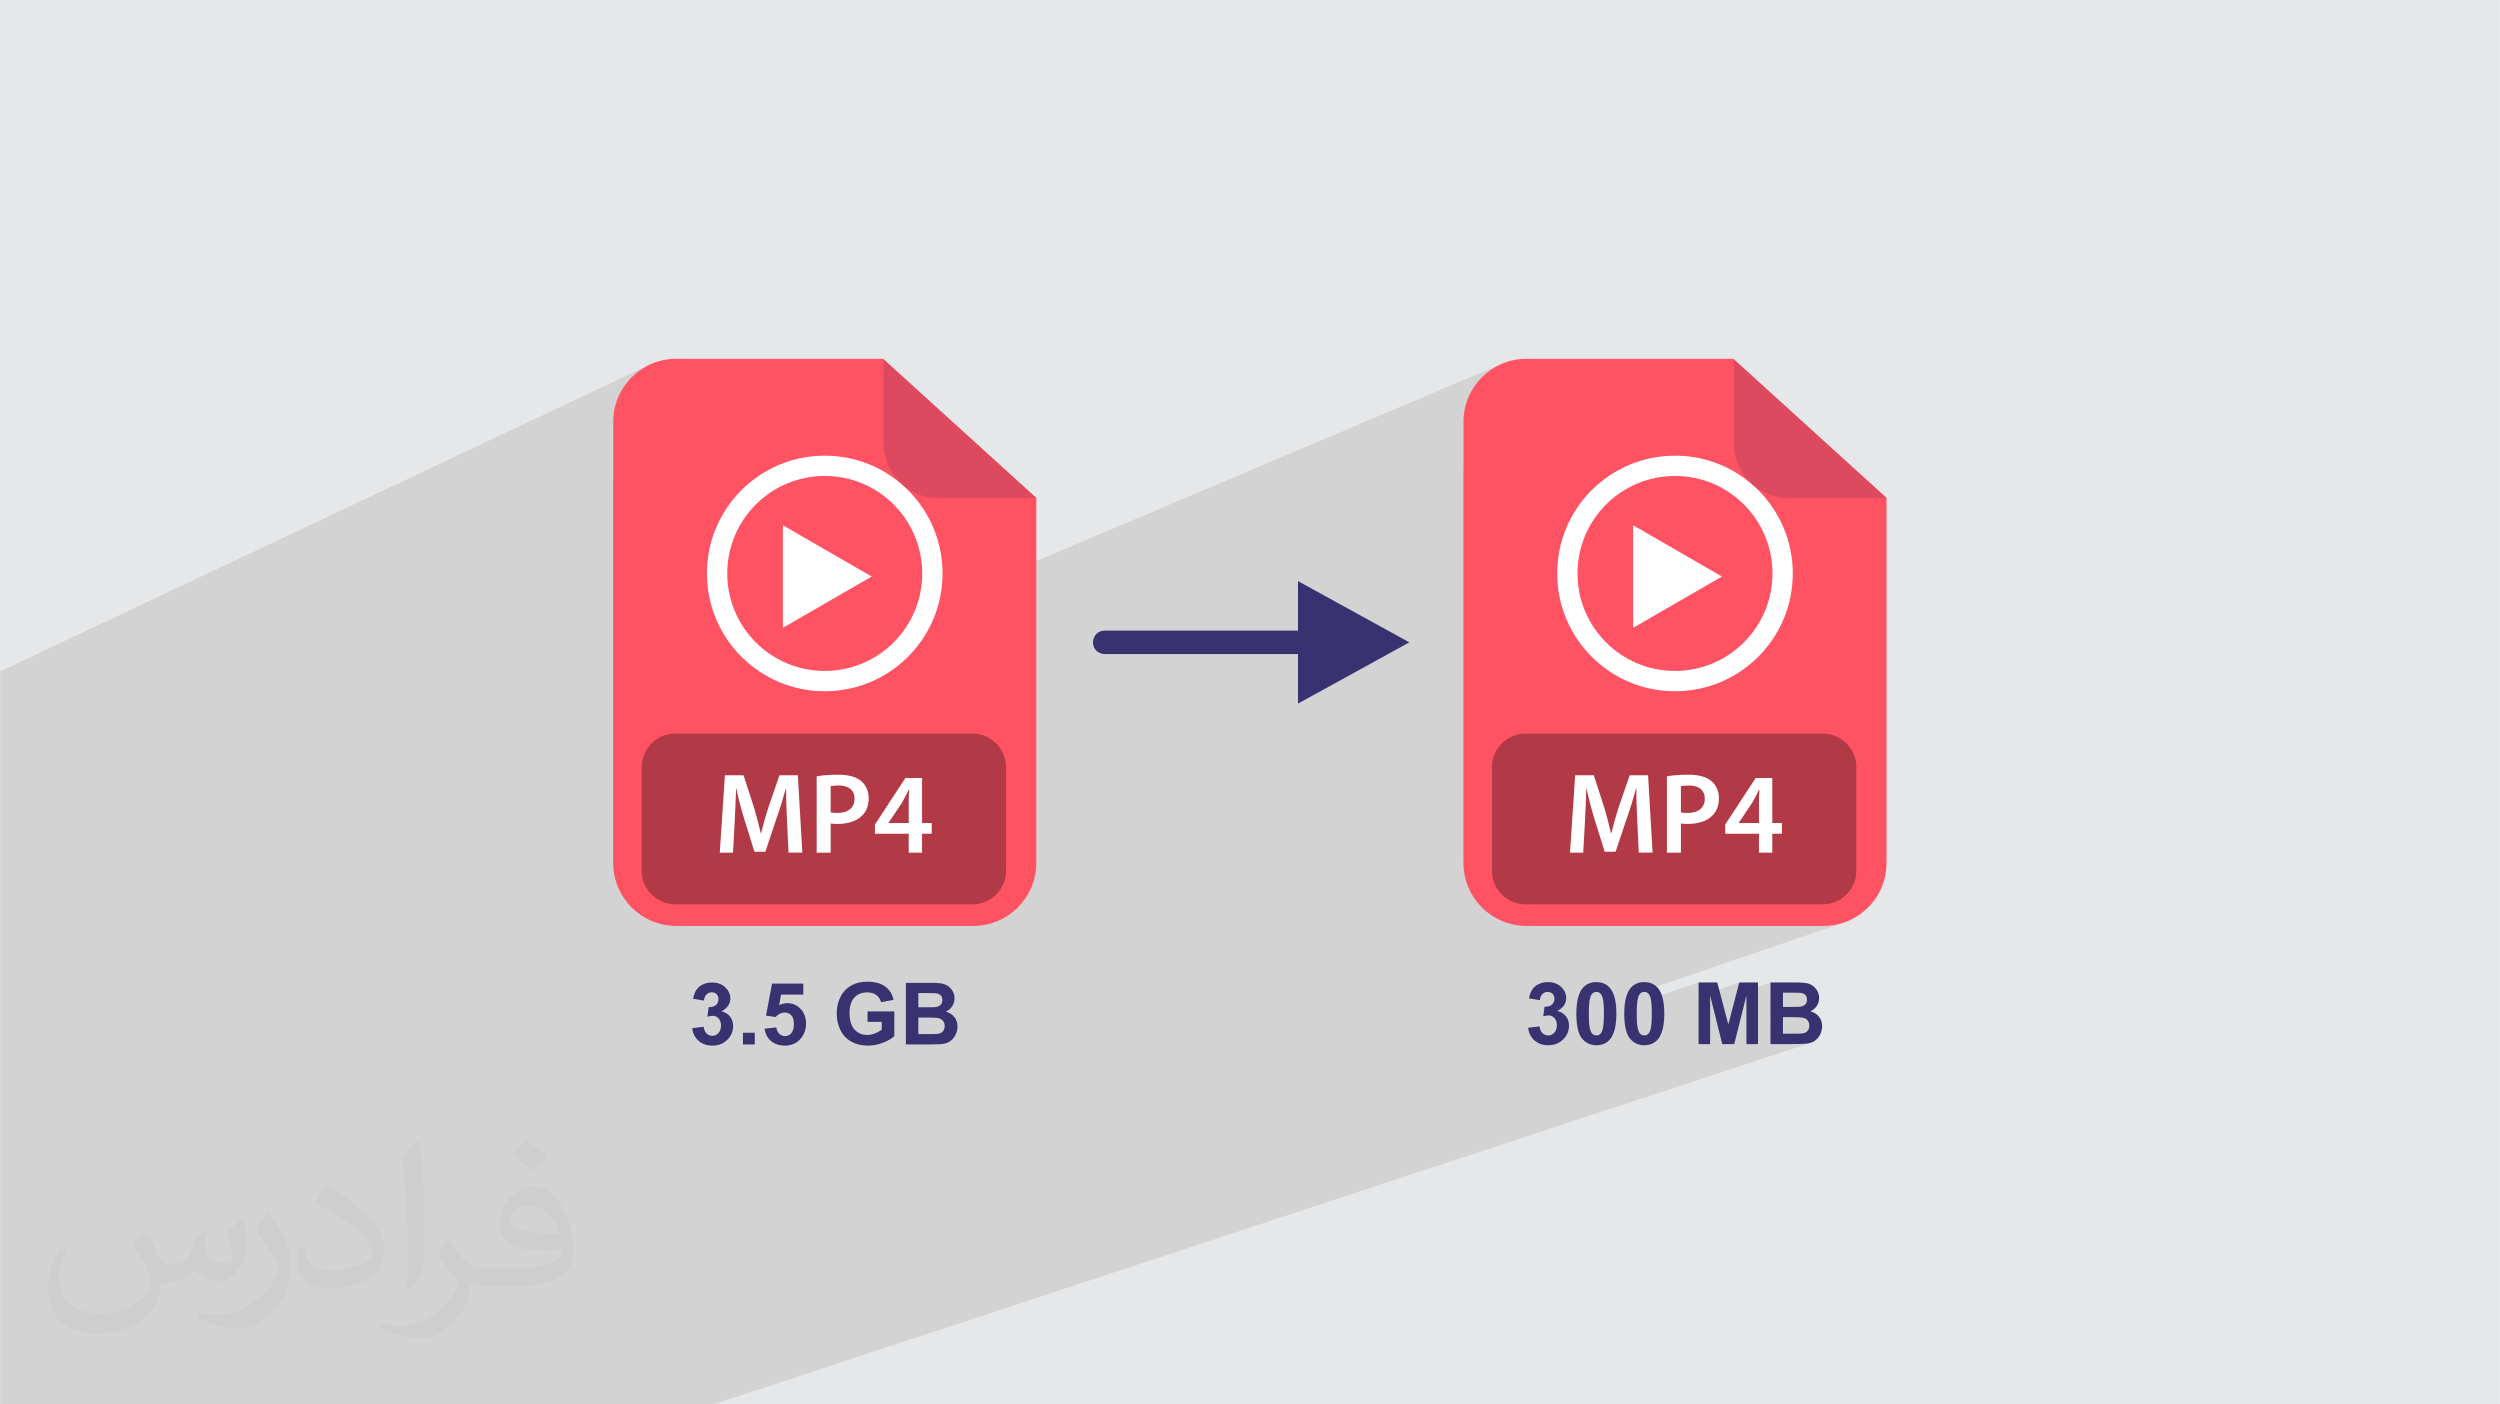
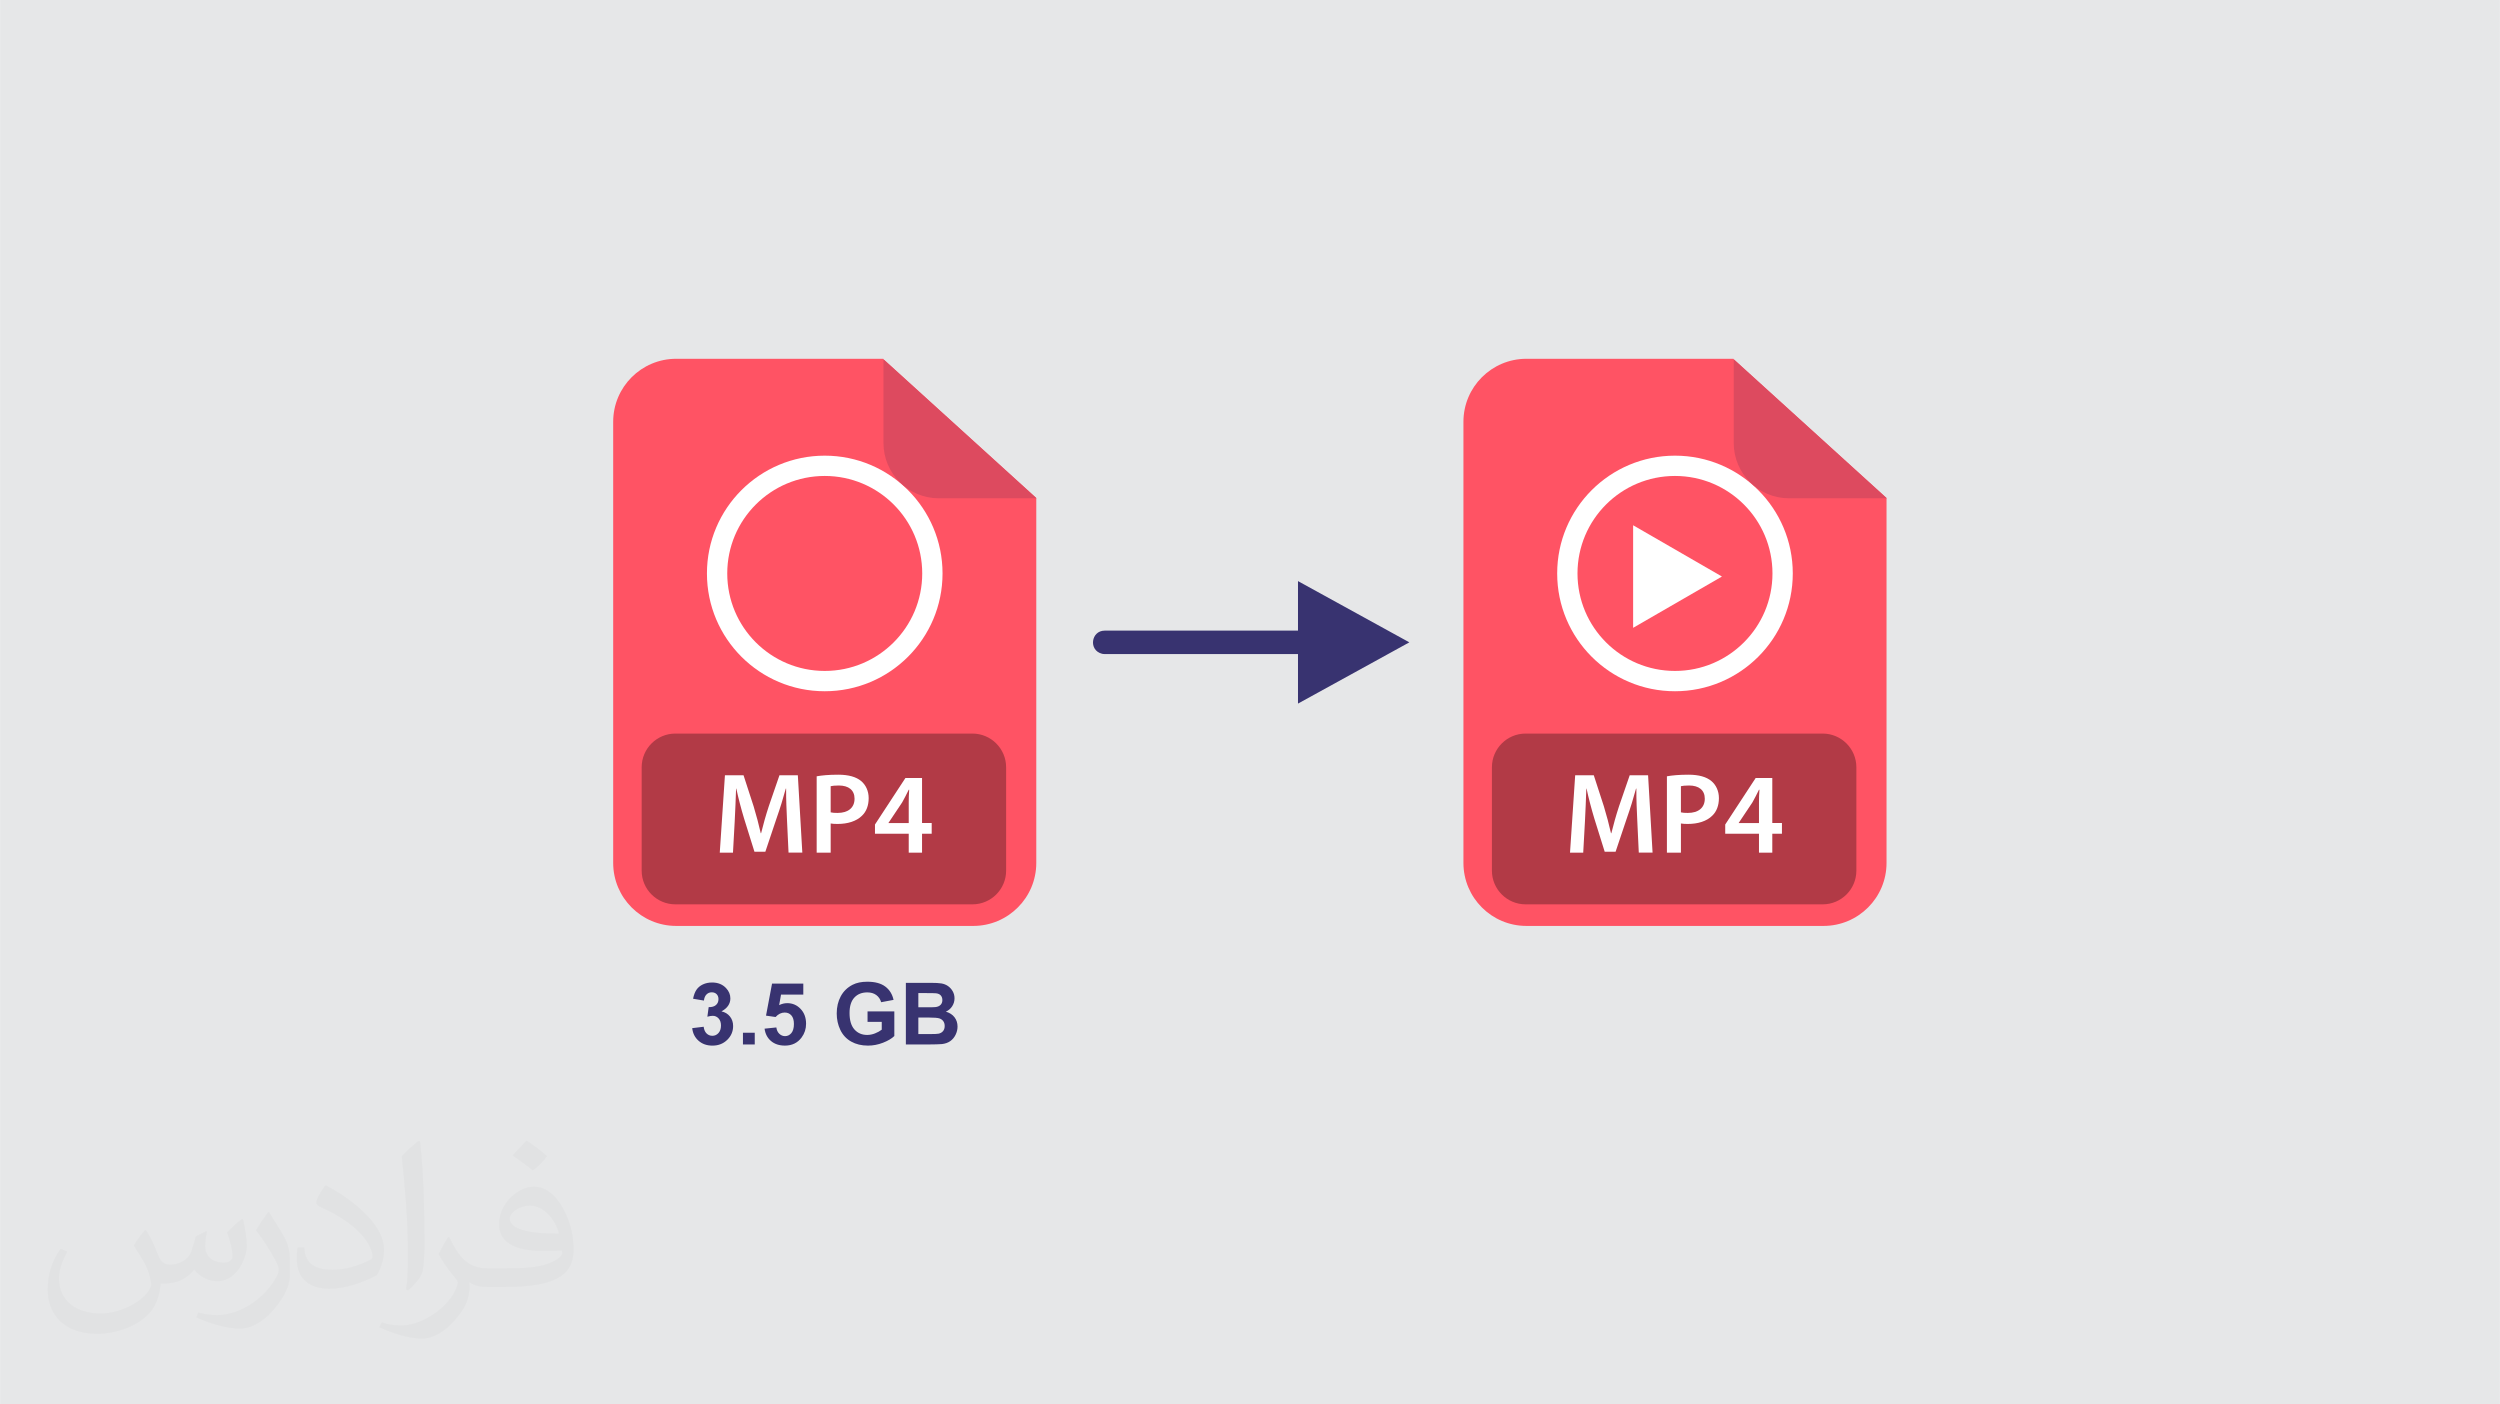
<svg xmlns="http://www.w3.org/2000/svg" xml:space="preserve" width="3.708in" height="2.083in" version="1.0" style="shape-rendering:geometricPrecision; text-rendering:geometricPrecision; image-rendering:optimizeQuality; fill-rule:evenodd; clip-rule:evenodd" viewBox="0 0 3702.73 2080.18">
  <defs>
    <style type="text/css">
   
    .fil0 {fill:#E6E7E8}
    .fil7 {fill:#383370;fill-rule:nonzero}
    .fil5 {fill:#B23A46;fill-rule:nonzero}
    .fil6 {fill:#DD4A5F;fill-rule:nonzero}
    .fil3 {fill:#FF5364;fill-rule:nonzero}
    .fil4 {fill:white;fill-rule:nonzero}
    .fil2 {fill:#373435;fill-opacity:0.031}
    .fil1 {fill:#2B2A29;fill-opacity:0.102}
   
  </style>
  </defs>
  <g id="Layer_x0020_1">
    <polygon class="fil0" points="-0,0 3702.73,0 3702.73,2080.18 -0,2080.18 " />
-     <polygon class="fil1" points="904.19,2080.18 879.44,2080.18 855.33,2080.18 828.23,2080.18 814.37,2080.18 793.41,2080.18 792.62,2080.18 773.89,2080.18 752.65,2080.18 746.54,2080.18 734.38,2080.18 731.76,2080.18 691.21,2080.18 682.92,2080.18 648.01,2080.18 645.27,2080.18 634.64,2080.18 632.29,2080.18 611.29,2080.18 608.44,2080.18 587.21,2080.18 580.98,2080.18 577.31,2080.18 560.58,2080.18 547.84,2080.18 547.08,2080.18 526.46,2080.18 524.93,2080.18 486.15,2080.18 475.72,2080.18 311.33,2080.18 295.21,2080.18 263.67,2080.18 258.39,2080.18 246.78,2080.18 230.76,2080.18 200.7,2080.18 194.82,2080.18 190.15,2080.18 189.98,2080.18 183.74,2080.18 166.37,2080.18 159.32,2080.18 149.69,2080.18 127.07,2080.18 122.41,2080.18 118.5,2080.18 112.53,2080.18 105.3,2080.18 102.75,2080.18 84.83,2080.18 84.29,2080.18 82.41,2080.18 81.3,2080.18 66.43,2080.18 63.84,2080.18 51.6,2080.18 49.32,2080.18 42.46,2080.18 0.85,2080.18 -0,2080.18 -0,2079.85 -0,2075.64 -0,2074.02 -0,2072.93 -0,2069.96 -0,2069.73 -0,2058.48 -0,2056.41 -0,2056.26 -0,2055.11 -0,2042.66 -0,2040.92 -0,2037.59 -0,2034.49 -0,2034.38 -0,2027.59 -0,2017.12 -0,2013.44 -0,2011.75 -0,2011.47 -0,2009.86 -0,2006.87 -0,1999.61 -0,1992.66 -0,1985.44 -0,1979.85 -0,1978.98 -0,1976.61 -0,1973.57 -0,1971.55 -0,1966.79 -0,1960.87 -0,1960.35 -0,1951.94 -0,1950.61 -0,1949.18 -0,1945.12 -0,1940.78 -0,1940.66 -0,1940.18 -0,1938.3 -0,1937.98 -0,1936.34 -0,1934.57 -0,1934.02 -0,1933.46 -0,1926.65 -0,1926.51 -0,1925.11 -0,1924.9 -0,1919.47 -0,1913.66 -0,1913.26 -0,1905.65 -0,1895.05 -0,1894.45 -0,1894.16 -0,1893.46 -0,1882.24 -0,1874.42 -0,1874.15 -0,1864.25 -0,1863.05 -0,1859.96 -0,1848.77 -0,1813.33 -0,1798.53 -0,1796.54 -0,1791.71 -0,1778.78 -0,1773.82 -0,1771.93 -0,1767.35 -0,1766.96 -0,1753.02 -0,1751.24 -0,1749.45 -0,1743.89 -0,1740.62 -0,1737.4 -0,1736.34 -0,1734.95 -0,1730.95 -0,1729.05 -0,1726.48 -0,1721.7 -0,1717 -0,1715.5 -0,1712.76 -0,1709.77 -0,1709.68 -0,1709.53 -0,1705.82 -0,1704.98 -0,1699.41 -0,1692.79 -0,1692.72 -0,1692.48 -0,1692.3 -0,1690.08 -0,1688.62 -0,1686.35 -0,1677.73 -0,1669.83 -0,1666.97 -0,1666.65 -0,1663.52 -0,1660.02 -0,1656.86 -0,1647.92 -0,1644.22 -0,1642.95 -0,1642.74 -0,1642.55 -0,1636.81 -0,1635.05 -0,1621.44 -0,1615.6 -0,1615.47 -0,1605.64 -0,1591.53 -0,1548 -0,1532.3 -0,1519.08 -0,1508.15 -0,1507.79 -0,1503.91 -0,1481.42 -0,1445.87 -0,1427.48 -0,1410.19 -0,1400.92 -0,1345.99 -0,1322.81 -0,1291.28 -0,1241.84 -0,1238.31 -0,1223.84 -0,1208.76 -0,1132.13 -0,1131.15 -0,1048.71 -0,994.51 965.13,538.76 956.97,542.69 949.28,547.37 942.09,552.74 935.46,558.76 929.44,565.4 924.07,572.58 919.39,580.28 915.46,588.44 912.32,597.01 910.02,605.96 908.61,615.23 908.13,624.77 908.13,714.66 1307.66,531.43 1308.48,532.17 1308.48,656.17 1308.9,664.54 1310.14,672.67 1312.16,680.52 1314.91,688.04 1318.36,695.2 1322.46,701.95 1327.18,708.26 1332.46,714.07 1338.28,719.36 1344.59,724.07 1351.34,728.17 1358.5,731.62 1366.02,734.38 1373.87,736.4 1382,737.64 1390.38,738.06 1535.22,738.06 1389.13,801.14 1390.45,805.79 1392.4,814.23 1393.94,822.82 1395.05,831.55 1395.72,840.41 1395.95,849.39 1395.72,858.37 1395.05,867.23 1393.94,875.96 1392.4,884.55 1390.66,892.11 2224.51,538.76 2216.35,542.69 2208.65,547.37 2201.47,552.74 2194.84,558.76 2188.82,565.4 2183.44,572.58 2178.77,580.28 2174.84,588.44 2171.7,597.01 2169.4,605.96 2167.99,615.23 2167.5,624.77 2167.5,696.37 2567.03,531.43 2567.85,532.17 2567.85,656.17 2568.28,664.54 2569.52,672.67 2571.54,680.52 2574.29,688.04 2577.74,695.2 2581.84,701.95 2586.56,708.26 2591.84,714.07 2597.66,719.36 2603.96,724.07 2610.71,728.17 2617.88,731.62 2625.4,734.38 2633.25,736.4 2641.38,737.64 2649.75,738.06 2794.6,738.06 2646.84,795.6 2647.48,797.51 2649.83,805.79 2651.78,814.23 2653.31,822.82 2654.42,831.55 2655.09,840.41 2655.32,849.39 2655.09,858.37 2654.42,867.23 2653.31,875.96 2651.78,884.55 2649.83,892.99 2647.48,901.28 2644.74,909.38 2641.61,917.3 2638.12,925.03 2634.26,932.56 2630.06,939.86 2625.53,946.94 2620.66,953.78 2615.48,960.38 2610,966.71 2604.22,972.76 2598.16,978.54 2591.83,984.03 2585.24,989.21 2578.4,994.07 2571.32,998.61 2564.01,1002.81 2556.49,1006.66 2548.76,1010.16 2540.83,1013.28 2345.67,1086.55 2699.57,1086.55 2704.67,1086.81 2709.63,1087.56 2714.42,1088.79 2719.01,1090.48 2723.37,1092.58 2727.49,1095.08 2731.34,1097.96 2734.88,1101.18 2738.11,1104.73 2740.98,1108.57 2743.48,1112.69 2745.59,1117.05 2747.27,1121.64 2748.5,1126.43 2749.26,1131.39 2749.51,1136.49 2749.51,1289.57 2749.26,1294.67 2748.5,1299.63 2747.27,1304.42 2745.59,1309.01 2743.48,1313.37 2740.98,1317.49 2738.11,1321.33 2734.88,1324.88 2731.34,1328.11 2727.49,1330.98 2723.37,1333.48 2719.01,1335.58 2714.42,1337.27 2615.25,1371.47 2700.85,1371.47 2710.4,1370.99 2719.66,1369.58 2728.61,1367.28 2408.57,1476.79 2408.23,1478 2432.38,1469.74 2433.09,1469.51 2433.82,1469.35 2434.57,1469.26 2435.34,1469.22 2436.11,1469.26 2436.86,1469.35 2437.59,1469.51 2438.29,1469.74 2438.97,1470.02 2439.64,1470.37 2440.27,1470.79 2440.89,1471.26 2441.48,1471.83 2442.05,1472.52 2442.59,1473.34 2443.11,1474.29 2443.6,1475.36 2444.06,1476.56 2444.5,1477.88 2444.91,1479.32 2444.92,1479.35 2515.77,1455.19 2515.77,1475.64 2576.02,1455.19 2571.56,1472.34 2622.27,1455.19 2622.27,1476.6 2640.77,1470.37 2651.36,1470.37 2654.45,1470.38 2657.21,1470.39 2659.66,1470.42 2661.79,1470.45 2663.59,1470.5 2665.08,1470.55 2666.25,1470.62 2667.09,1470.69 2668.2,1470.86 2669.25,1471.1 2670.22,1471.39 2671.13,1471.76 2671.95,1472.19 2672.71,1472.69 2673.41,1473.25 2674.02,1473.88 2674.57,1474.56 2675.04,1475.3 2675.45,1476.08 2675.78,1476.91 2676.03,1477.8 2676.22,1478.73 2676.33,1479.71 2676.36,1480.75 2676.32,1481.82 2676.19,1482.84 2675.98,1483.81 2675.69,1484.72 2675.31,1485.58 2674.84,1486.39 2674.3,1487.14 2673.66,1487.85 2672.95,1488.49 2672.18,1489.07 2671.34,1489.58 2670.44,1490.02 2669.48,1490.39 2622.27,1506.16 2622.27,1512.77 2640.77,1506.6 2655.68,1506.6 2658.69,1506.62 2661.42,1506.68 2663.88,1506.79 2666.07,1506.93 2667.98,1507.12 2669.61,1507.34 2670.97,1507.61 2672.05,1507.92 2672.96,1508.27 2673.82,1508.67 2674.62,1509.12 2675.37,1509.62 2676.06,1510.17 2676.7,1510.76 2677.28,1511.41 2677.8,1512.1 2678.28,1512.84 2678.68,1513.62 2679.03,1514.43 2679.31,1515.28 2679.53,1516.18 2679.68,1517.11 2679.77,1518.08 2679.81,1519.1 2679.77,1520.29 2679.64,1521.41 2679.44,1522.47 2679.15,1523.48 2678.79,1524.42 2678.34,1525.3 2677.82,1526.12 2677.21,1526.88 2676.54,1527.57 2675.82,1528.2 2675.06,1528.75 2674.25,1529.24 2673.39,1529.66 2672.48,1530.02 2622.61,1546.52 2653.38,1546.52 2657.59,1546.49 2661.38,1546.44 2664.77,1546.38 2667.76,1546.3 2670.34,1546.22 2672.51,1546.13 2674.26,1546.02 2675.61,1545.91 2677.42,1545.66 2679.15,1545.33 2680.81,1544.91 2682.39,1544.41 1056.49,2080.18 1009.91,2080.18 1009.63,2080.18 993.49,2080.18 978.57,2080.18 962.8,2080.18 947.29,2080.18 931.59,2080.18 921.31,2080.18 916.68,2080.18 " />
    <path class="fil2" d="M215.96 1821.93c7.07,10.71 11.65,21.01 16.13,32.45 3.33,6.66 5.09,18.93 20.7,18.93 4.57,0 11.13,-1.35 16.95,-4.57 6.55,-3.44 11.54,-8.64 14.15,-16.53l6.24 -21.01 15.19 -7.49 1.04 1.04c-2.08,7.91 -2.59,15.5 -2.59,21.43 0,17.57 15.19,24.23 27.25,24.23 7.07,0 13.42,-3.44 13.42,-9.89 0,-8.32 -3.53,-22.47 -8.12,-35.16 7.07,-7.07 14.15,-14.15 22.26,-19.87l1.25 0.63c3.53,14.98 5.51,29.75 5.51,39.63 0,9.67 -4.27,20.39 -7.8,27.36 -7.28,13.73 -20.18,24.65 -35.78,24.65 -11.85,0 -25.06,-5.93 -34.12,-16.95l-0.52 0c-8.53,10.61 -21.74,20.18 -42.86,20.18l-6.55 0c-1.04,13.94 -4.05,23.81 -8.64,32.66 -12.58,24.54 -49.92,41.92 -85.08,41.92 -48.89,0 -73.43,-28.19 -73.43,-65.73 0,-23.19 7.59,-44.72 19.24,-60.01l9.56 3.95c-7.28,13.94 -12.17,27.04 -12.17,39.94 0,35.16 28.61,51.9 61.58,51.9 30.58,0 68.44,-19.45 75.31,-42.02 -2.59,-24.65 -11.85,-36.19 -26,-58.66 4.27,-7.49 9.78,-14.98 16.64,-22.98l1.25 0 0 0 0 0 -0.01 -0.04zm563.83 -132.3c10.3,6.45 20.39,14.04 30.27,22.78 -5.51,7.8 -12.38,14.88 -20.91,21.12 -9.89,-8.01 -19.76,-14.88 -29.86,-22.16 6.86,-7.7 13.63,-15.08 20.49,-21.74l0 0 0 0 0 0 0 0 0 0 0.01 0zm5.3 96.11c-16.64,0 -30.27,10.92 -30.27,19.03 0,17.38 33.28,22.78 73.12,22.56 -4.99,-20.39 -22.47,-41.61 -42.86,-41.61l0 0.01zm-37.35 92.99c21.64,0 40.57,-0.63 55.02,-4.27 16.13,-4.05 29.75,-12.17 29.75,-17.78 0,-1.46 0,-3.22 -0.52,-4.68 -9.05,0.83 -19.45,0.83 -28.5,0.83 -29.33,0 -51.79,-6.66 -60.64,-23.09 -2.19,-4.57 -3.74,-9.67 -3.74,-15.5 0,-15.92 6.86,-31.41 18.93,-42.13 10.08,-8.84 21.22,-14.35 32.55,-14.35 20.49,0 36.81,16.44 48.26,42.34 6.24,14.15 10.5,30.47 10.5,51.07 0,13.73 -3.74,25.27 -12.27,33.8 -15.92,15.4 -45.24,21.22 -90.17,21.22l-20.39 0 0 0 -5.3 0c-11.13,0 -19.14,-1.98 -25.48,-6.86l-1.04 0c0.31,2.59 0.52,5.09 0.52,7.49 0,10.08 -3.33,22.98 -10.08,33.28 -19.97,29.64 -41.61,42.53 -60.33,42.53 -18.93,0 -42.13,-7.28 -63.03,-16.75l3.74 -7.28c6.76,2.81 16.13,4.68 29.02,4.68 33.8,0 78.21,-32.45 83.72,-64.17 -1.25,-2.59 -3.53,-6.03 -6.76,-9.67 -9.89,-11.75 -16.13,-21.53 -21.95,-31.82 4.99,-9.89 9.56,-17.78 13.83,-24.96l1.77 -0.21c14.46,29.44 27.56,46.28 56.78,46.28l4.57 0 0 0 21.22 0 0 0 0 0 0 0 0 0 0 0 0.04 0zm-146.45 31.1c2.5,-13.52 2.7,-28.7 2.7,-42.86l0 -21.01c0,-39.21 -4.99,-96.2 -9.05,-133.34 7.07,-7.59 16.95,-16.53 24.75,-22.56l2.29 0.63c5.3,46.7 6.55,100.79 6.55,150.81 0,13.11 -0.52,25.9 -1.77,35.26 -0.73,11.85 -7.59,20.8 -22.26,34.53l-3.22 -1.46zm-150.71 -61.89c0.73,18.41 9.78,32.87 41.4,32.87 19.66,0 36.3,-5.09 54.71,-13.83 3.33,-1.46 5.09,-3.44 5.09,-5.09 0,-11.54 -8.84,-26.83 -23.71,-40.77 -14.46,-13.11 -33.6,-24.65 -51.48,-32.35 -6.14,-2.59 -8.12,-5.3 -8.12,-7.91 0,-5.3 7.07,-16.44 12.9,-24.44l1.98 -0.21c20.49,10.71 43.38,26.63 60.33,44.3 15.4,16.33 24.96,32.87 24.96,50.86 0,13.31 -4.05,25.79 -10.61,37.44 -22.47,11.33 -46.39,19.97 -70.1,19.97 -28.81,0 -48.47,-13.52 -48.47,-45.24 0,-3.44 0,-8.73 1.25,-15.61l9.89 0 0 0 0 0 0 0 0 0 0 0 -0.01 0zm-52.11 -52.32l17.89 28.92c6.55,10.71 12.69,22.37 12.69,40.77l0 23.5c0,19.03 -12.17,39.42 -31.82,59.6 -15.4,13.63 -29.02,19.45 -41.61,19.45 -18.72,0 -40.15,-5.82 -64.9,-16.44l2.81 -7.28c7.8,2.08 16.84,3.84 27.98,3.84 35.58,-0.21 71.97,-26.21 88.61,-57.93 1.98,-3.64 2.7,-7.07 2.7,-9.47 0,-3.64 -1.98,-7.7 -3.53,-11.33 -9.05,-17.05 -19.14,-32.66 -30.27,-47.12 5.82,-9.16 11.65,-17.99 17.99,-26.73l1.46 0.21 0 0 0 0 0 0 0 0 0 0 -0.01 0z" />
    <path class="fil3" d="M1534.81 737.68l0 540.46c0,51.54 -41.79,93.33 -93.34,93.33l-440.01 0c-51.55,0 -93.34,-41.79 -93.34,-93.33l0 -653.37c0,-51.56 41.79,-93.35 93.34,-93.35l307.02 0 0 0.74 226.34 205.52z" />
    <polygon class="fil4" points="1308.48,531.43 1308.48,532.17 1307.66,531.43 " />
    <path class="fil5" d="M1440.19 1339.51l-439.94 0c-27.58,0 -49.95,-22.36 -49.95,-49.94l0 -153.08c0,-27.58 22.36,-49.94 49.95,-49.94l439.94 0c27.58,0 49.95,22.37 49.95,49.94l0 153.08c0,27.58 -22.36,49.94 -49.95,49.94z" />
    <path class="fil4" d="M1165.64 1216.17c-0.68,-14.8 -1.53,-32.64 -1.36,-48.12l-0.51 0c-3.74,13.95 -8.5,29.42 -13.61,43.87l-16.66 49.65 -16.15 0 -15.3 -48.97c-4.42,-14.62 -8.5,-30.27 -11.57,-44.55l-0.34 0c-0.51,14.96 -1.19,33.16 -2.04,48.8l-2.55 46.08 -19.56 0 7.65 -114.62 27.55 0 14.96 46.08c4.08,13.43 7.65,27.04 10.54,39.79l0.51 0c3.06,-12.41 6.97,-26.52 11.39,-39.95l15.81 -45.92 27.21 0 6.64 114.62 -20.41 0 -2.21 -46.77z" />
    <path class="fil4" d="M1230.26 1203.25c2.55,0.68 5.95,0.85 10.2,0.85 15.65,0 25.17,-7.64 25.17,-21.08 0,-12.75 -8.84,-19.55 -23.3,-19.55 -5.78,0 -9.86,0.5 -12.07,1.02l0 38.76zm-20.74 -53.4c7.48,-1.35 17.85,-2.38 31.97,-2.38 15.3,0 26.52,3.24 33.84,9.36 6.8,5.6 11.22,14.62 11.22,25.33 0,10.89 -3.4,19.89 -9.86,26.02 -8.33,8.33 -21.42,12.24 -36.22,12.24 -3.91,0 -7.48,-0.17 -10.2,-0.67l0 43.19 -20.74 0 0 -113.09z" />
    <path class="fil4" d="M1345.88 1219.07l0 -30.1c0,-6.3 0.17,-12.75 0.68,-19.21l-0.68 0c-3.4,6.97 -6.29,12.57 -9.69,18.7l-20.23 30.27 -0.17 0.34 30.1 0zm0 43.87l0 -28.06 -50 0 0 -13.61 45.06 -68.86 24.66 0 0 66.66 14.29 0 0 15.81 -14.29 0 0 28.06 -19.72 0z" />
    <path class="fil4" d="M1395.95 849.39c0,96.36 -78.12,174.48 -174.48,174.48 -96.36,0 -174.48,-78.11 -174.48,-174.48 0,-96.36 78.12,-174.47 174.48,-174.47 96.36,0 174.48,78.11 174.48,174.47z" />
    <path class="fil3" d="M1365.87 849.39c0,79.75 -64.65,144.4 -144.4,144.4 -79.75,0 -144.4,-64.65 -144.4,-144.4 0,-79.76 64.65,-144.41 144.4,-144.41 79.75,0 144.4,64.65 144.4,144.41z" />
-     <polygon class="fil4" points="1291.02,853.96 1159.46,929.92 1159.46,778.01 " />
    <path class="fil6" d="M1535.22 738.06l-144.85 0c-45.23,0 -81.9,-36.67 -81.9,-81.89l0 -124 226.34 205.52 0.41 0.38z" />
    <path class="fil3" d="M2794.19 737.68l0 540.46c0,51.54 -41.79,93.33 -93.34,93.33l-440.01 0c-51.55,0 -93.34,-41.79 -93.34,-93.33l0 -653.37c0,-51.56 41.79,-93.35 93.34,-93.35l307.02 0 0 0.74 226.34 205.52z" />
    <polygon class="fil4" points="2567.85,531.43 2567.85,532.17 2567.03,531.43 " />
    <path class="fil5" d="M2699.57 1339.51l-439.94 0c-27.58,0 -49.95,-22.36 -49.95,-49.94l0 -153.08c0,-27.58 22.36,-49.94 49.95,-49.94l439.94 0c27.58,0 49.95,22.37 49.95,49.94l0 153.08c0,27.58 -22.36,49.94 -49.95,49.94z" />
    <path class="fil4" d="M2425.02 1216.17c-0.68,-14.8 -1.53,-32.64 -1.36,-48.12l-0.51 0c-3.74,13.95 -8.5,29.42 -13.61,43.87l-16.66 49.65 -16.15 0 -15.3 -48.97c-4.42,-14.62 -8.5,-30.27 -11.57,-44.55l-0.34 0c-0.51,14.96 -1.19,33.16 -2.04,48.8l-2.55 46.08 -19.56 0 7.65 -114.62 27.55 0 14.96 46.08c4.08,13.43 7.65,27.04 10.54,39.79l0.51 0c3.06,-12.41 6.97,-26.52 11.4,-39.95l15.81 -45.92 27.21 0 6.64 114.62 -20.41 0 -2.21 -46.77z" />
    <path class="fil4" d="M2489.63 1203.25c2.55,0.68 5.95,0.85 10.2,0.85 15.65,0 25.17,-7.64 25.17,-21.08 0,-12.75 -8.84,-19.55 -23.3,-19.55 -5.78,0 -9.86,0.5 -12.07,1.02l0 38.76zm-20.74 -53.4c7.48,-1.35 17.85,-2.38 31.97,-2.38 15.3,0 26.52,3.24 33.84,9.36 6.8,5.6 11.22,14.62 11.22,25.33 0,10.89 -3.4,19.89 -9.86,26.02 -8.33,8.33 -21.42,12.24 -36.22,12.24 -3.91,0 -7.48,-0.17 -10.2,-0.67l0 43.19 -20.74 0 0 -113.09z" />
    <path class="fil4" d="M2605.26 1219.07l0 -30.1c0,-6.3 0.17,-12.75 0.68,-19.21l-0.68 0c-3.4,6.97 -6.29,12.57 -9.69,18.7l-20.23 30.27 -0.17 0.34 30.1 0zm0 43.87l0 -28.06 -50 0 0 -13.61 45.06 -68.86 24.66 0 0 66.66 14.29 0 0 15.81 -14.29 0 0 28.06 -19.72 0z" />
    <path class="fil4" d="M2655.32 849.39c0,96.36 -78.12,174.48 -174.48,174.48 -96.36,0 -174.48,-78.11 -174.48,-174.48 0,-96.36 78.12,-174.47 174.48,-174.47 96.36,0 174.48,78.11 174.48,174.47z" />
    <path class="fil3" d="M2625.25 849.39c0,79.75 -64.65,144.4 -144.4,144.4 -79.75,0 -144.4,-64.65 -144.4,-144.4 0,-79.76 64.65,-144.41 144.4,-144.41 79.75,0 144.4,64.65 144.4,144.41z" />
    <polygon class="fil4" points="2550.39,853.96 2418.84,929.92 2418.84,778.01 " />
    <path class="fil6" d="M2794.6 738.06l-144.85 0c-45.23,0 -81.9,-36.67 -81.9,-81.89l0 -124 226.34 205.52 0.41 0.38z" />
    <path class="fil7" d="M1922.45 860.72l164.94 90.72 -164.94 90.73 0 -73.37 -286.37 0c-1.36,0 -2.59,-0.15 -3.92,-0.44 -20.36,-5.19 -16.15,-34.27 3.92,-34.27l286.37 0 0 -73.37z" />
    <path class="fil7" d="M1025.18 1522.88l16.96 -2.06c0.53,4.34 1.98,7.65 4.34,9.95 2.36,2.3 5.21,3.44 8.55,3.44 3.59,0 6.61,-1.38 9.08,-4.12 2.44,-2.74 3.68,-6.44 3.68,-11.12 0,-4.4 -1.17,-7.91 -3.53,-10.48 -2.36,-2.57 -5.23,-3.87 -8.63,-3.87 -2.23,0 -4.89,0.44 -8,1.32l1.93 -14.2c4.72,0.13 8.31,-0.92 10.8,-3.11 2.49,-2.17 3.72,-5.08 3.72,-8.72 0,-3.08 -0.92,-5.52 -2.74,-7.37 -1.83,-1.83 -4.25,-2.74 -7.3,-2.74 -3,0 -5.55,1.05 -7.65,3.13 -2.13,2.09 -3.4,5.13 -3.87,9.12l-16.07 -2.74c1.13,-5.57 2.81,-10.01 5.08,-13.35 2.26,-3.31 5.42,-5.93 9.46,-7.84 4.04,-1.89 8.59,-2.85 13.61,-2.85 8.59,0 15.48,2.74 20.67,8.25 4.27,4.5 6.42,9.61 6.42,15.28 0,8.04 -4.38,14.48 -13.16,19.26 5.23,1.12 9.4,3.64 12.54,7.55 3.13,3.91 4.7,8.63 4.7,14.16 0,8.02 -2.94,14.86 -8.78,20.52 -5.85,5.66 -13.12,8.48 -21.83,8.48 -8.25,0 -15.1,-2.38 -20.52,-7.17 -5.44,-4.76 -8.59,-10.99 -9.46,-18.71zm75.15 24.22l0 -17.47 17.48 0 0 17.47 -17.48 0zm31.99 -23.45l17.48 -1.81c0.51,3.95 1.98,7.1 4.42,9.42 2.46,2.32 5.29,3.46 8.5,3.46 3.66,0 6.76,-1.49 9.29,-4.49 2.53,-3 3.81,-7.5 3.81,-13.52 0,-5.65 -1.25,-9.88 -3.78,-12.71 -2.51,-2.83 -5.78,-4.23 -9.82,-4.23 -5.04,0 -9.57,2.21 -13.56,6.63l-14.16 -2.04 8.93 -47.45 46.3 0 0 16.33 -33.01 0 -2.76 15.54c3.89,-1.93 7.88,-2.91 11.97,-2.91 7.78,0 14.37,2.83 19.77,8.5 5.42,5.65 8.13,13.01 8.13,22.07 0,7.54 -2.19,14.27 -6.55,20.19 -5.96,8.08 -14.2,12.12 -24.75,12.12 -8.44,0 -15.33,-2.28 -20.64,-6.8 -5.34,-4.55 -8.51,-10.63 -9.55,-18.3zm152.56 -10.09l0 -15.44 39.67 0 0 36.44c-3.85,3.76 -9.44,7.06 -16.77,9.93 -7.31,2.85 -14.73,4.27 -22.26,4.27 -9.54,0 -17.86,-2 -24.96,-6.01 -7.08,-4.02 -12.41,-9.78 -15.99,-17.24 -3.57,-7.46 -5.35,-15.61 -5.35,-24.39 0,-9.52 1.99,-17.98 5.97,-25.4 4,-7.4 9.82,-13.09 17.5,-17.05 5.87,-3.04 13.14,-4.55 21.85,-4.55 11.33,0 20.2,2.38 26.58,7.14 6.36,4.78 10.46,11.36 12.28,19.77l-18.37 3.44c-1.27,-4.49 -3.7,-8.04 -7.25,-10.65 -3.53,-2.59 -7.95,-3.89 -13.26,-3.89 -8.04,0 -14.43,2.55 -19.18,7.67 -4.74,5.13 -7.12,12.72 -7.12,22.77 0,10.87 2.4,19.01 7.21,24.43 4.83,5.42 11.12,8.15 18.92,8.15 3.85,0 7.72,-0.77 11.58,-2.28 3.89,-1.51 7.21,-3.36 9.99,-5.53l0 -11.58 -21.05 0zm56.74 -57.79l36.53 0c7.25,0 12.63,0.3 16.18,0.89 3.57,0.62 6.74,1.88 9.54,3.76 2.81,1.91 5.15,4.45 7.02,7.61 1.87,3.17 2.81,6.74 2.81,10.67 0,4.25 -1.15,8.18 -3.44,11.74 -2.3,3.57 -5.42,6.23 -9.36,8.01 5.55,1.64 9.8,4.4 12.8,8.31 2.98,3.91 4.47,8.5 4.47,13.8 0,4.17 -0.96,8.2 -2.89,12.14 -1.93,3.93 -4.57,7.08 -7.93,9.44 -3.34,2.34 -7.46,3.79 -12.37,4.34 -3.06,0.32 -10.48,0.53 -22.23,0.62l-31.11 0 0 -91.33zm18.5 15.18l0 21.05 12.07 0c7.17,0 11.63,-0.11 13.37,-0.32 3.14,-0.36 5.63,-1.44 7.44,-3.25 1.81,-1.81 2.7,-4.17 2.7,-7.1 0,-2.83 -0.79,-5.1 -2.34,-6.87 -1.55,-1.77 -3.87,-2.83 -6.93,-3.19 -1.83,-0.21 -7.08,-0.32 -15.73,-0.32l-10.59 0zm0 36.22l0 24.49 17.09 0c6.63,0 10.86,-0.19 12.65,-0.55 2.74,-0.51 4.97,-1.72 6.69,-3.66 1.72,-1.95 2.59,-4.53 2.59,-7.78 0,-2.76 -0.66,-5.08 -2,-7 -1.32,-1.91 -3.25,-3.31 -5.76,-4.19 -2.51,-0.87 -7.97,-1.32 -16.37,-1.32l-14.9 0z" />
-     <path class="fil7" d="M2263.29 1522.31l16.96 -2.06c0.53,4.34 1.98,7.65 4.34,9.95 2.36,2.3 5.21,3.45 8.55,3.45 3.59,0 6.61,-1.38 9.08,-4.13 2.44,-2.74 3.68,-6.44 3.68,-11.12 0,-4.4 -1.17,-7.91 -3.53,-10.48 -2.36,-2.57 -5.23,-3.87 -8.63,-3.87 -2.23,0 -4.89,0.45 -8,1.32l1.93 -14.2c4.72,0.13 8.31,-0.92 10.8,-3.11 2.48,-2.17 3.72,-5.08 3.72,-8.72 0,-3.08 -0.92,-5.53 -2.74,-7.37 -1.83,-1.83 -4.25,-2.74 -7.3,-2.74 -3,0 -5.55,1.04 -7.65,3.13 -2.13,2.08 -3.4,5.12 -3.87,9.12l-16.07 -2.74c1.13,-5.57 2.81,-10.02 5.08,-13.35 2.26,-3.32 5.42,-5.93 9.46,-7.84 4.04,-1.89 8.59,-2.85 13.61,-2.85 8.59,0 15.48,2.74 20.67,8.25 4.27,4.51 6.42,9.61 6.42,15.29 0,8.04 -4.38,14.48 -13.16,19.26 5.23,1.13 9.4,3.64 12.54,7.55 3.13,3.91 4.7,8.63 4.7,14.16 0,8.02 -2.94,14.86 -8.78,20.52 -5.85,5.65 -13.12,8.48 -21.83,8.48 -8.25,0 -15.1,-2.38 -20.52,-7.16 -5.44,-4.76 -8.59,-10.99 -9.46,-18.71zm101.11 -67.63c8.84,0 15.76,3.16 20.75,9.5 5.93,7.48 8.9,19.92 8.9,37.27 0,17.32 -3,29.79 -8.97,37.35 -4.95,6.25 -11.84,9.37 -20.69,9.37 -8.88,0 -16.05,-3.42 -21.49,-10.27 -5.44,-6.84 -8.16,-19.07 -8.16,-36.63 0,-17.24 3,-29.66 8.97,-37.22 4.95,-6.25 11.84,-9.38 20.69,-9.38zm0 14.54c-2.08,0 -3.95,0.68 -5.57,2.04 -1.64,1.34 -2.91,3.76 -3.81,7.27 -1.19,4.53 -1.78,12.18 -1.78,22.92 0,10.76 0.53,18.13 1.6,22.15 1.06,4.02 2.4,6.69 4.02,8.04 1.62,1.34 3.47,2 5.55,2 2.08,0 3.95,-0.68 5.59,-2.04 1.62,-1.34 2.89,-3.76 3.78,-7.27 1.19,-4.49 1.79,-12.12 1.79,-22.87 0,-10.74 -0.53,-18.11 -1.6,-22.13 -1.06,-4.02 -2.4,-6.72 -4.02,-8.06 -1.62,-1.36 -3.47,-2.04 -5.55,-2.04zm70.94 -14.54c8.84,0 15.76,3.16 20.75,9.5 5.94,7.48 8.91,19.92 8.91,37.27 0,17.32 -3,29.79 -8.97,37.35 -4.95,6.25 -11.84,9.37 -20.69,9.37 -8.88,0 -16.05,-3.42 -21.49,-10.27 -5.44,-6.84 -8.16,-19.07 -8.16,-36.63 0,-17.24 3,-29.66 8.97,-37.22 4.95,-6.25 11.84,-9.38 20.69,-9.38zm0 14.54c-2.08,0 -3.95,0.68 -5.57,2.04 -1.64,1.34 -2.91,3.76 -3.81,7.27 -1.19,4.53 -1.78,12.18 -1.78,22.92 0,10.76 0.53,18.13 1.6,22.15 1.06,4.02 2.4,6.69 4.02,8.04 1.62,1.34 3.47,2 5.55,2 2.08,0 3.95,-0.68 5.59,-2.04 1.62,-1.34 2.89,-3.76 3.78,-7.27 1.19,-4.49 1.79,-12.12 1.79,-22.87 0,-10.74 -0.53,-18.11 -1.6,-22.13 -1.06,-4.02 -2.4,-6.72 -4.02,-8.06 -1.62,-1.36 -3.47,-2.04 -5.55,-2.04zm80.43 77.3l0 -91.33 27.7 0 16.37 62.29 16.18 -62.29 27.77 0 0 91.33 -17.09 0 -0.07 -71.9 -18 71.9 -17.77 0 -17.93 -71.9 -0.06 71.9 -17.09 0zm106.5 -91.33l36.53 0c7.25,0 12.63,0.3 16.18,0.9 3.57,0.62 6.74,1.87 9.54,3.76 2.81,1.91 5.15,4.45 7.02,7.61 1.87,3.17 2.81,6.74 2.81,10.67 0,4.25 -1.15,8.18 -3.44,11.73 -2.3,3.57 -5.42,6.23 -9.36,8.02 5.55,1.64 9.8,4.4 12.8,8.31 2.98,3.91 4.47,8.5 4.47,13.79 0,4.17 -0.96,8.21 -2.89,12.14 -1.93,3.93 -4.57,7.08 -7.93,9.44 -3.34,2.34 -7.46,3.78 -12.37,4.34 -3.06,0.32 -10.48,0.53 -22.23,0.62l-31.11 0 0 -91.33zm18.5 15.18l0 21.05 12.07 0c7.17,0 11.63,-0.11 13.37,-0.32 3.14,-0.36 5.63,-1.45 7.44,-3.25 1.81,-1.8 2.7,-4.16 2.7,-7.1 0,-2.83 -0.79,-5.1 -2.34,-6.87 -1.55,-1.76 -3.87,-2.83 -6.93,-3.19 -1.83,-0.21 -7.08,-0.32 -15.73,-0.32l-10.59 0zm0 36.22l0 24.49 17.09 0c6.63,0 10.86,-0.19 12.65,-0.55 2.74,-0.51 4.97,-1.72 6.69,-3.66 1.72,-1.96 2.59,-4.53 2.59,-7.78 0,-2.76 -0.66,-5.08 -2,-6.99 -1.32,-1.91 -3.25,-3.32 -5.76,-4.19 -2.51,-0.87 -7.97,-1.32 -16.37,-1.32l-14.9 0z" />
  </g>
</svg>